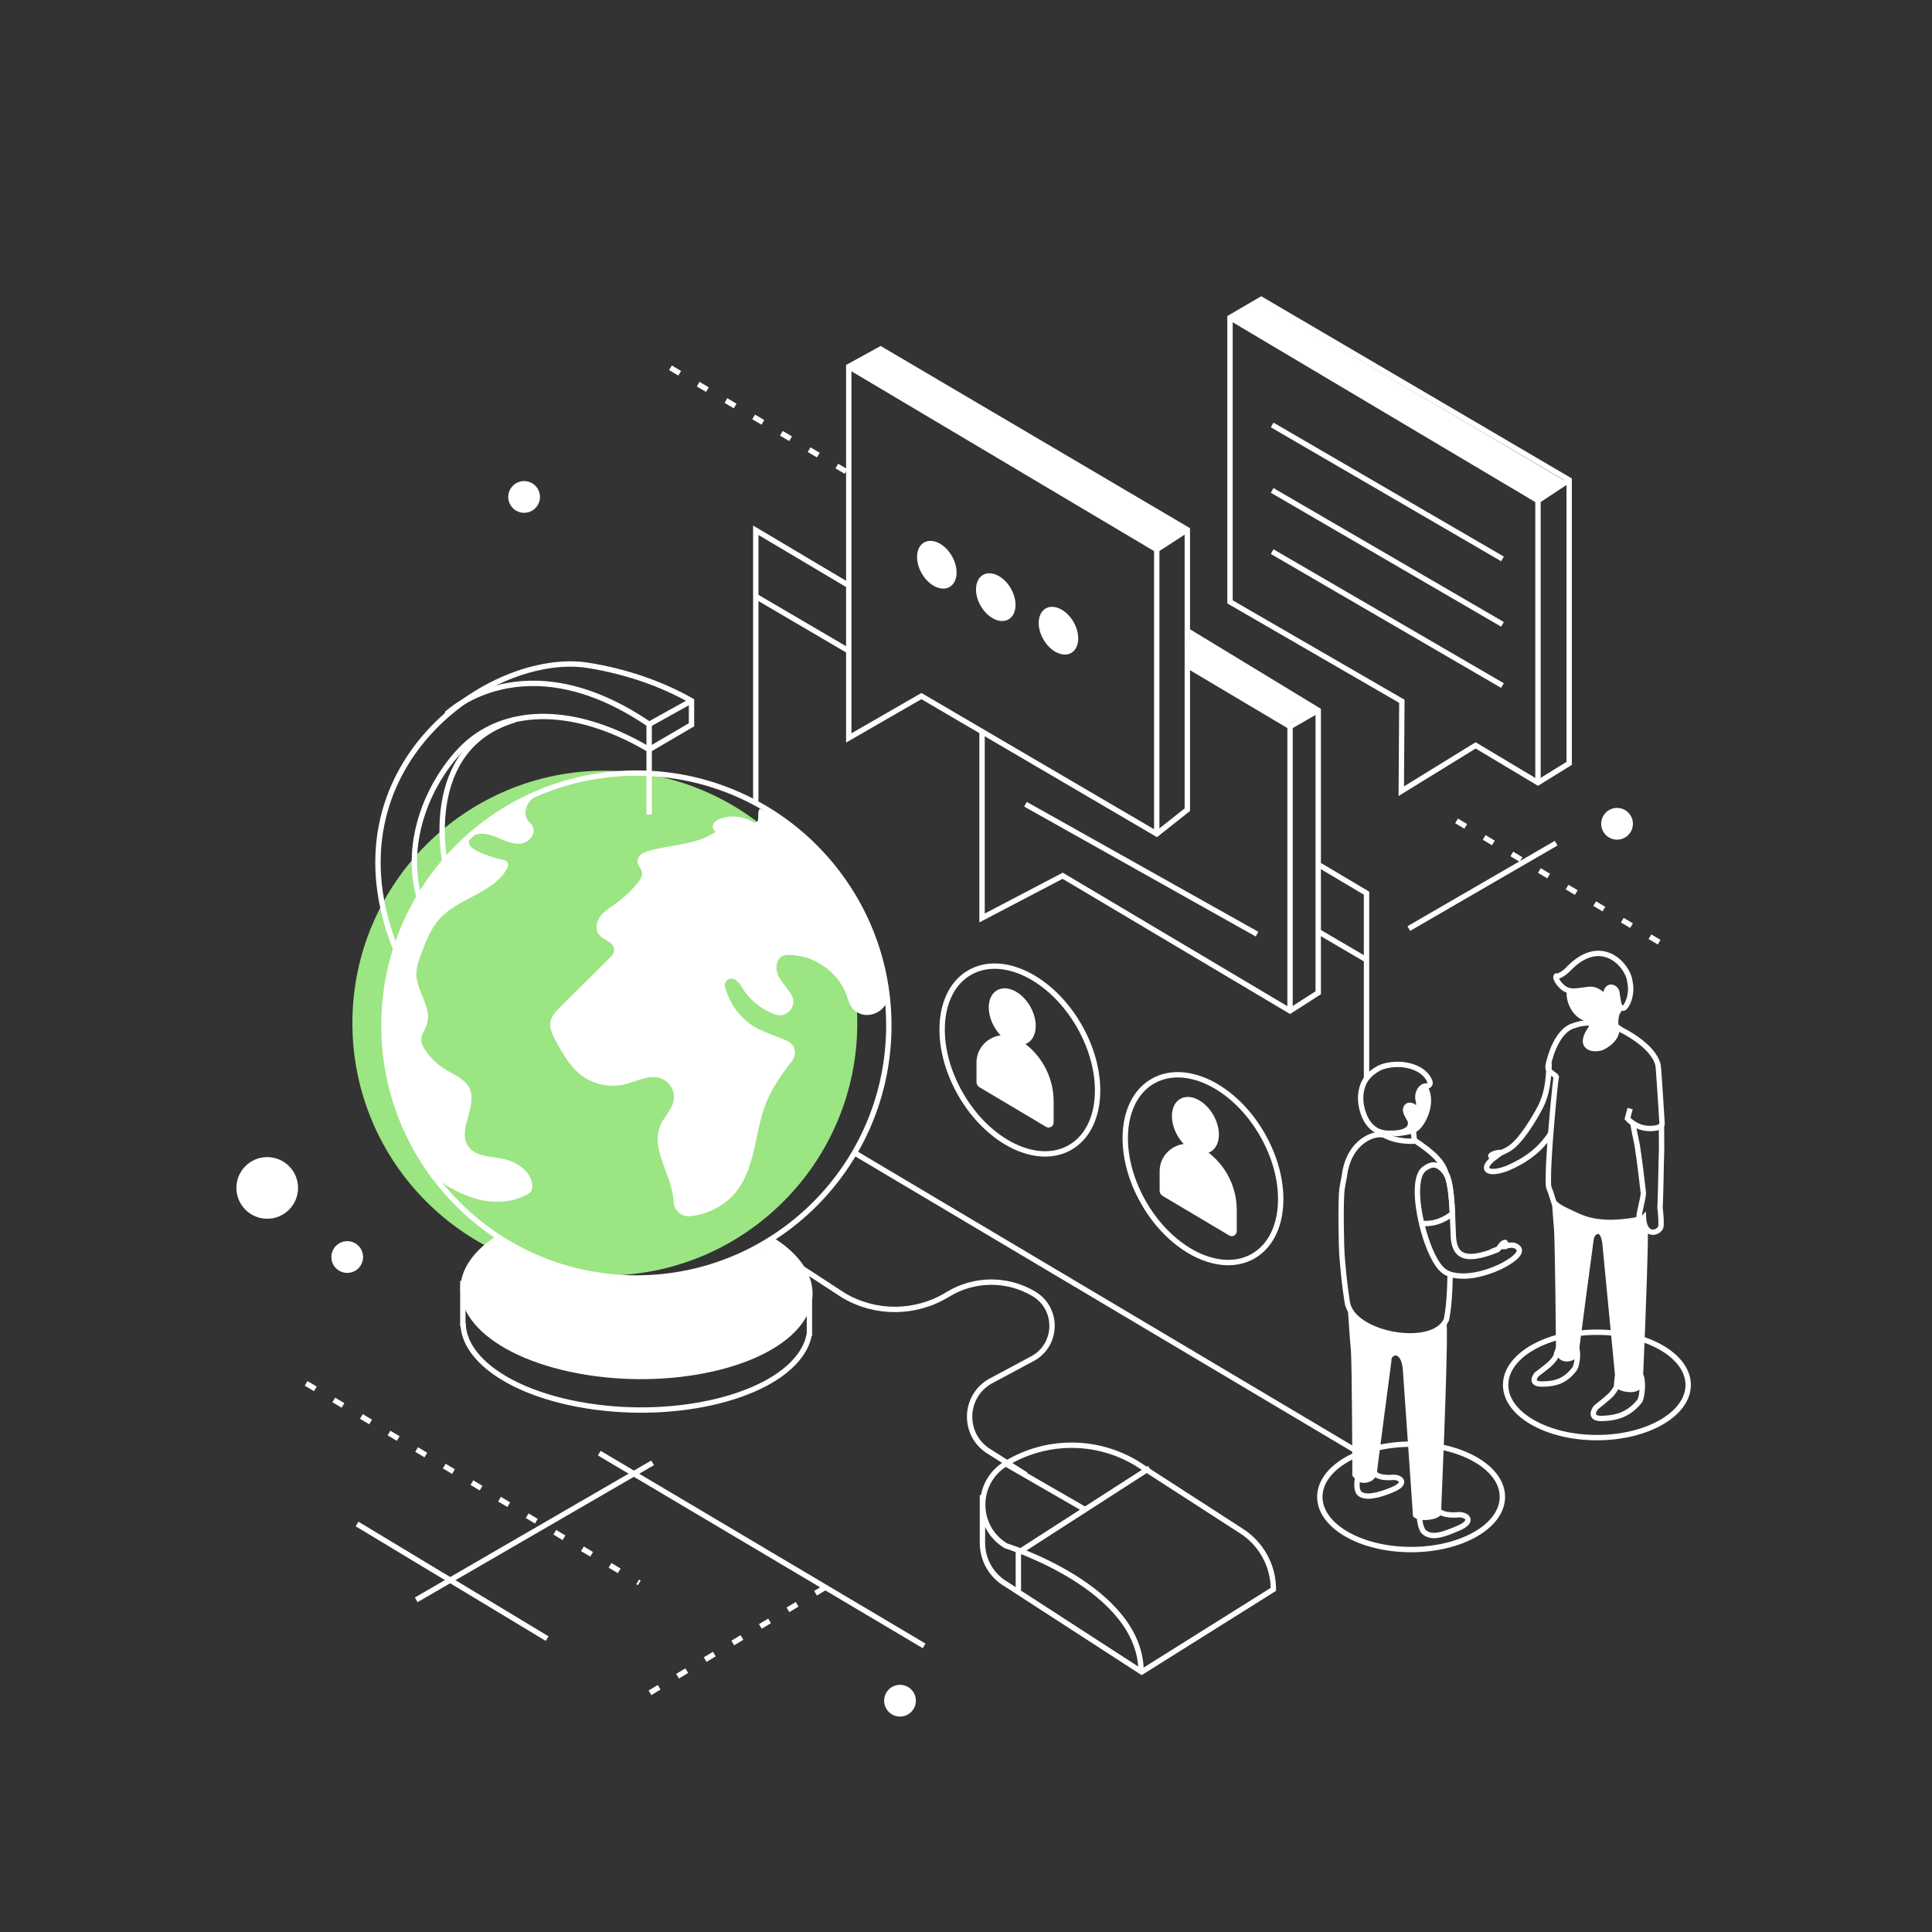
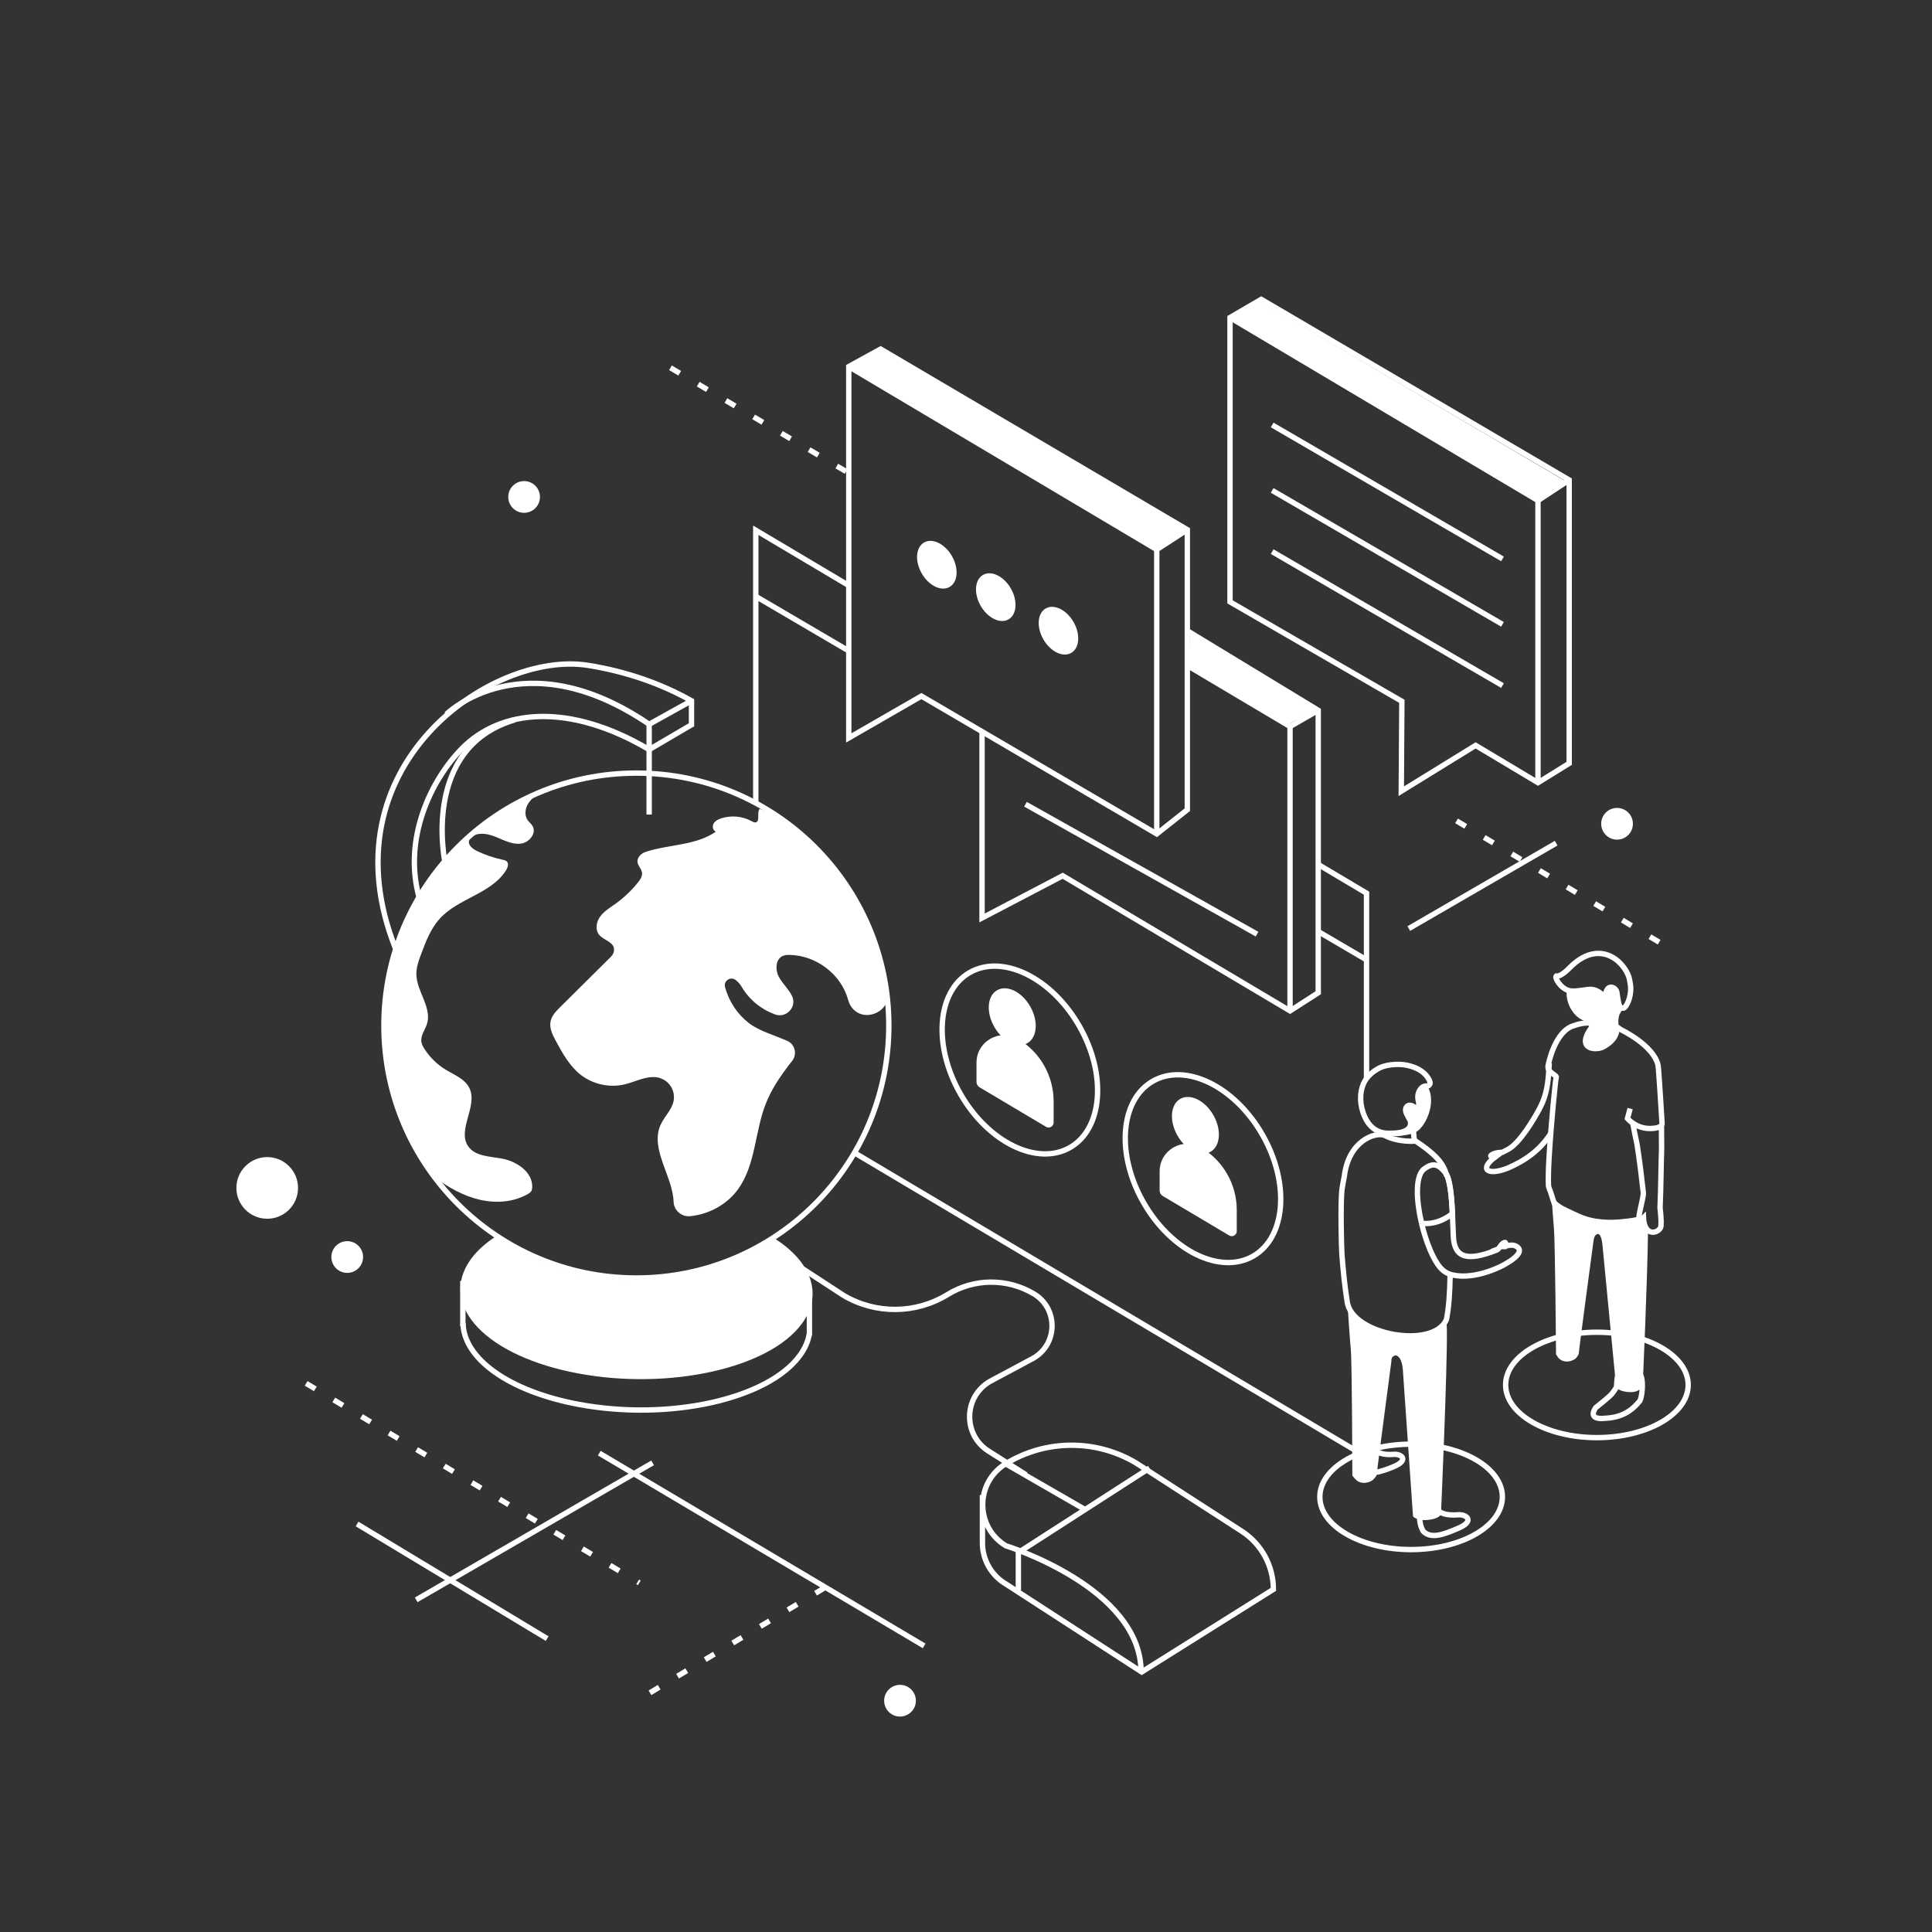
<svg xmlns="http://www.w3.org/2000/svg" viewBox="0 0 900 900">
  <rect x="0" y="0" width="900" height="900" fill="#333333" stroke="none" />
  <defs>
    <style>.c{fill:#fff;}.d{fill:#9be583;}.e,.f{fill:none;stroke:#fff;stroke-miterlimit:10;stroke-width:2.5px;}.f{stroke-dasharray:0 0 5 10;}</style>
  </defs>
  <g id="a" />
  <g id="b">
-     <circle class="d" cx="281.76" cy="476.61" r="117.6" />
    <polyline class="e" points="636.58 630.18 636.58 678.75 398.11 537.05" />
    <polyline class="e" points="613.62 402.43 636.58 416.07 636.58 502.49" />
    <polyline class="e" points="352.07 374.18 352.07 247.01 394.85 272.43" />
    <g>
      <g>
        <path class="e" d="M360.07,577.9c16.44,10.53,22.12,24.7,12.57,37.84-14.86,20.46-61,30.68-103.06,22.83-42.05-7.85-64.1-30.79-49.23-51.25,2.82-3.89,6.78-7.4,11.61-10.5" />
        <path class="c" d="M360.07,577.9c16.44,10.53,22.12,24.7,12.57,37.84-14.86,20.46-61,30.68-103.06,22.83-42.05-7.85-64.1-30.79-49.23-51.25,2.82-3.89,6.78-7.4,11.61-10.5,0,0,25.22,19.47,63.06,19.47s65.05-18.4,65.05-18.4Z" />
        <path class="e" d="M377,621.51c-.57,3.3-2,6.62-4.36,9.87-14.86,20.46-61,30.68-103.06,22.83-32.95-6.15-53.62-21.56-53.87-37.79" />
        <line class="e" x1="215.61" y1="617.78" x2="215.61" y2="596.71" />
        <path class="e" d="M373.79,590.95l19.21,12.52c14.99,8.85,33.65,8.67,48.47-.45h0c12.27-7.55,27.7-7.68,40.09-.33h0c11.44,6.78,11.34,23.38-.19,30.01l-20.16,10.79c-12.42,7.15-12.75,24.95-.62,32.56l17.38,10.97" />
        <line class="e" x1="377.06" y1="603.17" x2="377.06" y2="622.2" />
      </g>
      <circle class="e" cx="296.45" cy="477.74" r="117.6" />
      <g>
        <path class="e" d="M184.24,441.84c-33.69-84.71,44.83-139.1,89.77-131.88,17.49,2.81,33.84,8.41,48.12,16.49v11.18l-19.72,11.55c-37.54-22.14-69.22-18.74-87.18-.54-14.52,14.72-27.62,42.17-19.92,69.61" />
        <path class="e" d="M207.34,401.89s-11.55-53.43,32.37-66.54" />
        <path class="e" d="M207.95,332.7s35.74-35.26,94.46,4.69l19.72-10.94" />
        <polyline class="e" points="302.4 337.4 302.4 349.19 302.4 379.45" />
      </g>
    </g>
    <polyline class="e" points="600.95 470.9 600.95 338.44 553.09 310" />
    <line class="e" x1="538.86" y1="256.01" x2="395.39" y2="170.76" />
    <polyline class="e" points="538.86 388.47 538.86 256.01 553.1 246.75" />
    <polygon class="e" points="538.86 388.47 429.23 324.26 395.39 343.75 395.39 303.22 395.39 275.78 395.39 170.76 410.23 162.61 553.1 246.75 553.1 377.2 538.86 388.47" />
    <g>
      <line class="e" x1="468.47" y1="681.89" x2="505.35" y2="703.15" />
      <polyline class="e" points="535.46 683.91 474.39 723.23 474.39 740.8" />
      <path class="e" d="M457.66,696.46v22.31c0,7.94,4.24,15.27,11.11,19.24l63.07,40.86,61.35-38.48h0c0-10.95-5.56-21.16-14.76-27.1l-49.32-31.85c-18.74-11.09-42.07-10.91-60.64,.46h0c-14.28,8.74-14.23,29.51,.09,38.18,0,0,63,19.47,63,58.79" />
    </g>
    <circle class="c" cx="124.48" cy="553.38" r="14.36" />
    <circle class="c" cx="161.75" cy="585.57" r="7.39" />
    <circle class="c" cx="244.15" cy="231.5" r="7.39" />
    <circle class="c" cx="419.26" cy="792.25" r="7.39" />
    <g>
      <ellipse class="c" cx="436.41" cy="263.05" rx="8.11" ry="11.94" transform="translate(-73.03 252.05) rotate(-29.84)" />
      <ellipse class="c" cx="463.86" cy="278.15" rx="8.11" ry="11.94" transform="translate(-76.9 267.71) rotate(-29.84)" />
      <ellipse class="c" cx="493.07" cy="293.77" rx="8.11" ry="11.94" transform="translate(-80.8 284.32) rotate(-29.84)" />
    </g>
    <line class="f" x1="394.13" y1="219.64" x2="309.99" y2="169.95" />
    <path class="c" d="M413.24,463.9c1.1,6.2-8.47,12.06-14.87,7.04-1.68-1.32-2.75-3.23-3.32-5.29-3.25-11.87-14.92-20.57-27.11-20.81-1.12-.02-2.28,.03-3.3,.48-3.35,1.48-3.57,6.35-1.89,9.6s4.61,5.74,6.19,9.04l.05,.1c2.36,5.03-2.74,10.4-7.96,8.5-6.39-2.33-12.01-6.84-15.45-12.73-.73-1.25-1.68-2.36-2.81-3.25l-.05-.04c-2.38-1.87-5.78,.39-4.97,3.31,1.91,6.84,5.7,12.55,11.12,16.75,4.67,3.63,11.76,5.61,17.84,8.27,3.65,1.6,4.76,6.23,2.29,9.36-4.9,6.21-9.46,12.71-12.32,20.05-5.08,13.03-4.66,28.34-12.85,39.69-5.17,7.16-13.61,11.74-22.38,12.58-3.98,.38-7.53-2.72-7.66-6.71-.4-11.95-11.13-24.62-6.06-35.86,2.06-4.56,6.54-8.05,6.21-13.47-.22-3.65-2.64-6.92-6.08-8.17-5.46-1.99-11.17,1.41-16.78,2.78-7.1,1.73-14.96,0-20.69-4.53-5.07-4.02-8.29-9.85-11.38-15.53-1.58-2.9-3.21-6.13-2.52-9.35,.56-2.62,2.56-4.67,4.46-6.56,7.86-7.8,15.73-15.6,23.59-23.41,.85-.84,1.44-1.94,1.5-3.14,.19-3.83-4.78-4.46-6.97-7.16-1.92-2.37-1.29-6.02,.51-8.48,1.8-2.46,4.49-4.07,6.98-5.84,3.98-2.83,7.56-6.22,10.61-10.03,1.08-1.35,2.16-2.97,1.89-4.68-.38-2.36-3.19-3.95-1.67-6.86,.69-1.31,1.94-2.23,3.34-2.7,10.83-3.59,23.37-2.88,32.74-9.44-1.39-.48-1.78-2.43-1.07-3.72s2.14-2,3.53-2.46c4.64-1.53,9.9-1.05,14.19,1.3,.56,.31,1.17,.66,1.8,.57,2.36-.34,.45-4.49,1.96-6.33,0,0,46.57,14.98,59.37,87.14Z" />
    <path class="c" d="M202.82,548.69c6.24,4.56,13.13,8.45,20.66,10.19,7.53,1.74,15.8,1.18,22.49-2.7,.55-.32,1.11-.68,1.46-1.21,.38-.57,.48-1.27,.5-1.95,.21-7.2-7.46-12.19-14.56-13.4-5.5-.94-12.04-1.02-15.24-5.59-5.37-7.69,4.67-18.86,.49-27.25-2.08-4.19-6.94-6.01-10.94-8.44-3.94-2.39-7.33-5.68-9.85-9.54-.72-1.11-1.39-2.31-1.55-3.62-.35-2.9,1.77-5.45,2.63-8.23,2.38-7.66-4.85-15.12-4.95-23.14-.04-3.29,1.13-6.45,2.28-9.53,2.18-5.81,4.45-11.77,8.63-16.36,8.68-9.53,24.14-11.62,30.91-22.58,.77-1.25,1.35-3.03,.29-4.06-.5-.49-1.23-.64-1.91-.78-4.15-.87-8.19-2.25-12.01-4.09-1.94-.94-4.12-2.61-3.67-4.71,.23-1.07,1.12-1.88,2.09-2.39,3.4-1.8,7.58-.65,11.13,.85,3.55,1.5,7.23,3.34,11.04,2.82s7.29-4.84,5.36-8.17c-.61-1.06-1.64-1.81-2.34-2.81-1.65-2.38-1.07-5.77,.6-8.14s4.21-3.95,6.68-5.46c0,0-76.48,27.28-73.6,109.72,1.88,53.84,23.37,70.6,23.37,70.6Z" />
    <g>
      <g>
        <path class="c" d="M474.28,484.02h0c10.25,6.09,16.54,17.13,16.54,29.06v9.83c0,1.81-1.97,2.94-3.53,2.01l-30.99-18.42c-.87-.52-1.41-1.46-1.41-2.47v-8.98c0-9.96,10.84-16.12,19.4-11.04Z" />
        <ellipse class="c" cx="471.56" cy="473.57" rx="9.63" ry="14.2" transform="translate(-173.13 297.46) rotate(-29.84)" />
      </g>
      <ellipse class="e" cx="475.1" cy="493.76" rx="31.88" ry="46.98" transform="translate(-182.7 301.9) rotate(-29.84)" />
    </g>
    <g>
      <g>
        <path class="c" d="M559.59,534.63h0c10.25,6.09,16.54,17.13,16.54,29.06v9.83c0,1.81-1.97,2.94-3.53,2.01l-30.99-18.42c-.87-.52-1.41-1.46-1.41-2.47v-8.98c0-9.96,10.84-16.12,19.4-11.04Z" />
        <ellipse class="c" cx="556.88" cy="524.18" rx="9.63" ry="14.2" transform="translate(-187 346.63) rotate(-29.84)" />
      </g>
      <ellipse class="e" cx="560.41" cy="544.37" rx="31.88" ry="46.98" transform="translate(-196.58 351.06) rotate(-29.84)" />
    </g>
    <line class="e" x1="352.06" y1="277.81" x2="395.39" y2="303.22" />
    <line class="e" x1="613.79" y1="433.77" x2="636.44" y2="447.05" />
    <line class="e" x1="592.62" y1="197.96" x2="699.92" y2="260.36" />
    <line class="e" x1="592.62" y1="228.45" x2="699.92" y2="290.85" />
    <line class="e" x1="592.62" y1="256.97" x2="699.92" y2="319.37" />
    <line class="e" x1="477.71" y1="374.65" x2="585.57" y2="435.16" />
    <g>
      <line class="e" x1="430.5" y1="766.72" x2="279.16" y2="676.93" />
      <line class="f" x1="384.2" y1="739.61" x2="294.97" y2="793.26" />
      <g>
        <line class="e" x1="166.33" y1="709.93" x2="254.88" y2="763.33" />
        <line class="f" x1="142.61" y1="644.43" x2="297.8" y2="737.35" />
        <line class="e" x1="193.89" y1="745.26" x2="304.01" y2="681.45" />
      </g>
    </g>
    <line class="e" x1="716.45" y1="233.18" x2="730.98" y2="223.6" />
    <polyline class="e" points="572.99 147.93 716.45 233.18 716.45 363.83" />
    <polygon class="e" points="587.54 139.45 730.98 223.6 730.98 355.61 716.45 364.6 687.41 347.23 652.77 368.57 653.04 326.69 572.99 280.38 572.99 252.95 572.99 147.93 587.54 139.45" />
    <polyline class="e" points="553.66 294.18 614.08 330.89 614.08 462.47 600.95 470.9 495.04 407.96 457.48 427.62 457.48 385.65 457.48 340.49" />
    <line class="e" x1="600.95" y1="338.44" x2="614.08" y2="330.89" />
    <polygon class="c" points="395.39 170.76 410.23 162.61 553.1 246.75 538.86 256.01 395.39 170.76" />
    <polygon class="c" points="571.58 148.17 586.41 140.02 729.28 224.16 715.04 233.42 571.58 148.17" />
    <polygon class="c" points="553.66 309.81 554.41 294.75 613.9 330.14 599.59 337.67 553.66 309.81" />
    <circle class="c" cx="753.28" cy="383.75" r="7.39" />
    <g>
      <ellipse class="e" cx="657.35" cy="697.3" rx="42.52" ry="24.55" />
      <ellipse class="e" cx="743.9" cy="645.15" rx="42.52" ry="24.55" />
      <g>
        <path class="e" d="M721.7,495.26c-.06,1.06-.12,2.12-.18,3.19-.35,5.71-.98,11.58-4.09,17.52-2.53,4.82-9.47,16.72-15.12,19.56-.9,.45-2.51,1.28-2.51,1.28,0,0-2.64-.11-4.68,.99-2.04,1.1,1.24,1.31,1.24,1.31h0c-7.3,5.43-3.66,8.78,5.93,5.08,7.79-3.38,15.08-8.13,20.3-16.5" />
-         <path class="e" d="M727.73,625.59c-1.99,.25-.75,.38-2.58,4.89-.12,2.04-2.47,4.2-2.86,4.61-1.18,1.24-6.52,5.19-6.52,5.19,0,0-3.7,4.49,2.5,4.46,6.2-.02,11.06-1.36,15.39-7.31,1.09-2.06,1.59-7.15,.8-9.22-1.79-1.38-4.42-3.25-6.73-2.63Z" />
        <path class="e" d="M755.17,638.96c-1.7,.52-1.72,1.54-2.15,7.01-.06,.61-1.89,3.04-2.32,3.52-1.32,1.47-7.32,6.23-7.32,6.23,0,0-4.1,5.31,3.05,5.06,7.15-.26,12.47-2,17.51-8.25,1.18-2.42,1.54-9.07,.55-11.42-2.12-1.52-6.66-2.95-9.31-2.14Z" />
        <path class="c" d="M755.94,567.87c-.37,.05-.73,.1-1.06,.13-4.29,.38-7.86,.23-10.94-.24-.41-.06-.81-.13-1.2-.19-.01-.01-.02-.01-.02-.01-2.6-.46-4.68-1.17-6.66-2.02-.21-.09-.41-.18-.62-.27-1.7-.75-3.36-1.6-5.26-2.47-5.03-2.29-6.6-4.59-7.47-6.57,.31,4.82,.77,11.69,1.14,15.6,.61,6.45,1.01,59.07,1.01,59.07l1.02,1.54c2.03,2.38,5.36,2.26,7.91,.59,0,0,1.71-1.58,1.7-2.82,.21-3.03,6.94-52.9,6.92-52.74,0,0,.35-2.68,2.08-2.62,1.66,.15,2.03,5.44,2.03,5.44l6.34,65.85s.83,1.5,3.83,2.07,5.21,.33,6.83-.71c0,0,1.69-.71,1.7-2.05,.06-1.43,2.25-49.05,2.49-72.4,0-.96-2.63-3.11-3.71-4.66-.76-1.1,.18-1.92-.65-1.69-1.88,.51-4.3,.93-7.42,1.17Z" />
        <path class="e" d="M759.43,458.21c-.25-1.38-.35-2.13-.57-2.91-2.5-7.77-14.05-18.25-27.75-4.4h-.01s-3.76,4.1-6.14,3.8c-.89,.75,2.02,5.7,5.79,6.72,.02,0,.04,0,.06,.01,.17,.04,.34,.09,.52,.12,.02,0,.04,0,.05,0,1.15,.21,2.53,.18,3.97-.04,0,0,2.22-.24,4.69-.6h0c5.67-.58,7.5,5.46,8.01,1.71,.92-4.45,4.75-2.69,5.15-.34,.32,2.08,.83,6.8,1.88,7.06h.01c.05,.05,.11,.09,.18,.13,.02,0,.03,.02,.04,.03,.06,.03,.13,.06,.2,.08,.08,.03,.16,.05,.26,.06,.15,.02,.32,.02,.51,0,.17-.04,.34-.16,.53-.32,1.47-1.29,3.52-6.25,2.61-11.13Z" />
        <path class="c" d="M755.79,469.65c-.1,0-.18-.03-.26-.06-.07-.02-.14-.05-.2-.08-.01,0-.02-.02-.04-.03-.06-.04-.12-.08-.18-.13h-.01c-1.05-.26-1.56-4.98-1.88-7.06-.39-2.36-4.23-4.11-5.15,.34-.51,3.75-2.34-2.29-8.01-1.71h0c-2.47,.37-4.69,.6-4.69,.6-1.44,.22-2.82,.24-3.97,.04-.02,0-.04,0-.05,0-.18-.03-.35-.08-.52-.12-.02,0-.04,0-.06-.01-.29-.08-.57-.19-.85-.31-.02,.18-.05,.36-.06,.54-.57,4.48,2.08,11.42,7.99,13.83,.31,.13,.6,.24,.93,.34,.07,.02,.27,.1,.52,.23,.61,.32,1.35,1.01,.8,2.25-.03,.08-6.5,8.13,.41,11,1.99,.61,4.01,.5,5.85-.03,0,0,7.35-2.91,8.05-9.14-.24-.88-.39-1.71-.46-2.47-.22-2.14,.08-3.82,.41-4.92,.01-.04,.02-.07,.03-.11,.12-.25,.26-.51,.41-.76,.26-.48,.55-.94,.84-1.39,.03-.07,.07-.13,.11-.18,.14-.22,.27-.44,.4-.66-.12,0-.25,.02-.36,0Z" />
        <path class="e" d="M760.59,522.96c.52,3.03,1.19,6.4,2.05,10.34,1.15,7.44,2.06,14.87,2.88,22.21,.25,2.23-2.66,11.31-1.89,12.31,.62,.8,1.59-.1,1.96-.49,.03,.77,.1,1.45,.23,1.97,1.4,7.33,7.7,4.61,7.93,1.81,.21-2.5-.19-6.37-.44-8.42,.41-9.24,.43-18.93,.72-27.24,.01-4.08,0-7.88-.05-11.32" />
        <path class="e" d="M759.38,516.43l-1.24,4.62s3.92,4.65,10.29,4.65,5.82-2.44,5.82-2.44c0,0-1.57-25.73-1.86-27.04-2.12-9.35-17.18-16.49-17.18-16.49l-1.84-1.28-.51-.35-1.59,2.36c-2.05-.47-11.17-3.69-11.37-3.93-.1-.01-.19-.01-.3-.01-1.82-.02-4.47,.51-6.41,1.27-8.91,2.45-11.97,18.12-12.05,18.81,0,0-.31,1.75,1.17,2.76,.49,.58,2.48,1.71,2.66,2.21-.37,1.51-2.36,21.23-3.26,36.28-.1,1.55-.36,5.61-.41,9.31-.05,2.19-.04,4.04,.05,5.39,.09,.33,.19,.68,.31,1.03,.03,.1,.05,.18,.08,.25,.16,.46,.35,.94,.58,1.43,.31,.82,1.6,5.49,2.23,6.42" />
      </g>
      <g>
        <path class="e" d="M661.41,702.53s-1.02,6.44,1.56,10.77c3.87,3.94,10.03,1.24,15.87-1.18,8.93-3.61,4.02-7.06-.13-6.43-10.12,.59-9.72-4.44-9.72-4.44l-7.59,1.27Z" />
-         <path class="e" d="M633.42,684.51s-2.49,7.07-.56,10.73c2.71,3.4,10.22,1.03,15.51-1.16,8.08-3.27,3.63-6.38-.11-5.82-9.15,.53-8.99-4.13-8.99-4.13l-5.84,.38Z" />
+         <path class="e" d="M633.42,684.51c2.71,3.4,10.22,1.03,15.51-1.16,8.08-3.27,3.63-6.38-.11-5.82-9.15,.53-8.99-4.13-8.99-4.13l-5.84,.38Z" />
        <path class="e" d="M673.85,547.76c-1.16-6.48-6.87-11.14-14.38-16.22,0,0-7.74,.86-14.47-2.65-4.3-1.71-16.83,2.44-18.79,19.27-.24,1.32-.69,3.27-1.01,5.51-.84,5.82-.32,27.94-.07,30.92,.73,8.77,1.12,13.03,2.41,21.61,1.86,15.72,40.26,22.48,46.26,8.5,1.15-5.78,1.55-11.95,1.75-21.01" />
        <path class="c" d="M673.72,614.83c-6.21,13.78-44.33,7.02-46.19-8.64-.11-.74-.21-1.43-.31-2.11,.21,2.21,.51,4.65,.76,7.2,.31,4.79,.84,12.75,1.26,17.08,.62,6.45,.73,59.07,.73,59.07l1.34,1.54c2.07,2.38,5.47,2.26,8.07,.59,0,0,2.01-1.75,2-2.99,0-1.25,6.8-52.57,6.8-52.57,0,0-.38-2.3,2.12-2.62,2.88,.75,3.19,6.55,3.19,6.55l4.74,68.4s1.48,2.21,6.85,1.71,6.17-2.54,6.17-2.54c0,0,3.01-67.83,2.76-86.08-.02-1.75-.13-3.26-.3-4.59Z" />
        <path class="e" d="M662.22,569.85c2.04,8.67,5.44,17.08,8.91,20.88,1.53,1.63,3.11,2.64,5.53,3.19,10.72,2.44,23.46-4.29,24.84-5.24,.87-.48,8.58-4.81,5.62-7.55-1.75-1.62-4.27-1.16-6.17-.44h.01s1.21-2.69-.52-1.71c-.59,.33-1,.78-1.31,1.24h0c-.44,.49-1.06,1.83-1.91,2.09-13.36,5.31-19.71,3.91-20.19-6.34-.15-3.2-.25-6.92-.43-10.63h0c-.39-8.19-1.11-16.38-3.36-19.12" />
        <path class="e" d="M666.18,504.45c0,.07,0,.13,0,.19-.08,.78-.82,1.38-1.59,1.26-.03,0-.06,0-.09,0-.25-.03-.49,0-.72,.05-.67,.14-1.19,.53-1.19,.53,0,0-2.8,1.91-1.93,6.09,.92,3.34-.71,4.46-1.46,3.53-.75-.94-3.29-2.25-4.29,.12-.64,1.52,.91,3.71,1.98,5.69,0,.01,.02,.04,.03,.07,.27,.81,1.66,6.08-9.36,5.93-8.82,.43-12.02-6.92-13.17-11.69-.63-2.61-.73-5.33-.25-7.97,.82-4.45,3.1-7.81,8.16-10.61,5.02-2.5,11.44-1.68,11.48-1.67,10.5,1.42,12.27,7.82,12.27,7.82,.09,.24,.13,.46,.13,.67Z" />
        <path class="c" d="M664.96,506s-.05-.07-.07-.1c-.1,0-.21,0-.31,0-.03-.01-.06-.01-.09-.01-.25-.03-.49,0-.72,.05-.67,.14-1.19,.53-1.19,.53,0,0-2.8,1.91-1.93,6.09,.92,3.34-.71,4.46-1.46,3.53-.75-.94-3.29-2.25-4.29,.12-.64,1.52,.91,3.71,1.98,5.69,.01,.01,.02,.04,.03,.07,.27,.8,1.6,5.89-8.8,5.93,.88,.86,1.6,1.37,2.09,1.37,3.26,0,7.64-1.17,7.64-1.17l1.5-.65c4.18-1.67,10.35-13.57,5.62-21.44Z" />
        <path class="e" d="M662.22,569.85c6.9,.81,12.24-2.79,14.37-4.52h0c-.39-8.19-1.11-16.38-3.36-19.12-3.26-3.97-5.79-4.88-10.25-1.31-3.72,3.65-3.22,14.5-.76,24.95Z" />
        <line class="e" x1="658.9" y1="532.1" x2="658.41" y2="526.67" />
      </g>
    </g>
    <line class="f" x1="678.52" y1="382.4" x2="775.26" y2="440.33" />
    <line class="e" x1="656.27" y1="432.56" x2="724.92" y2="392.78" />
  </g>
</svg>